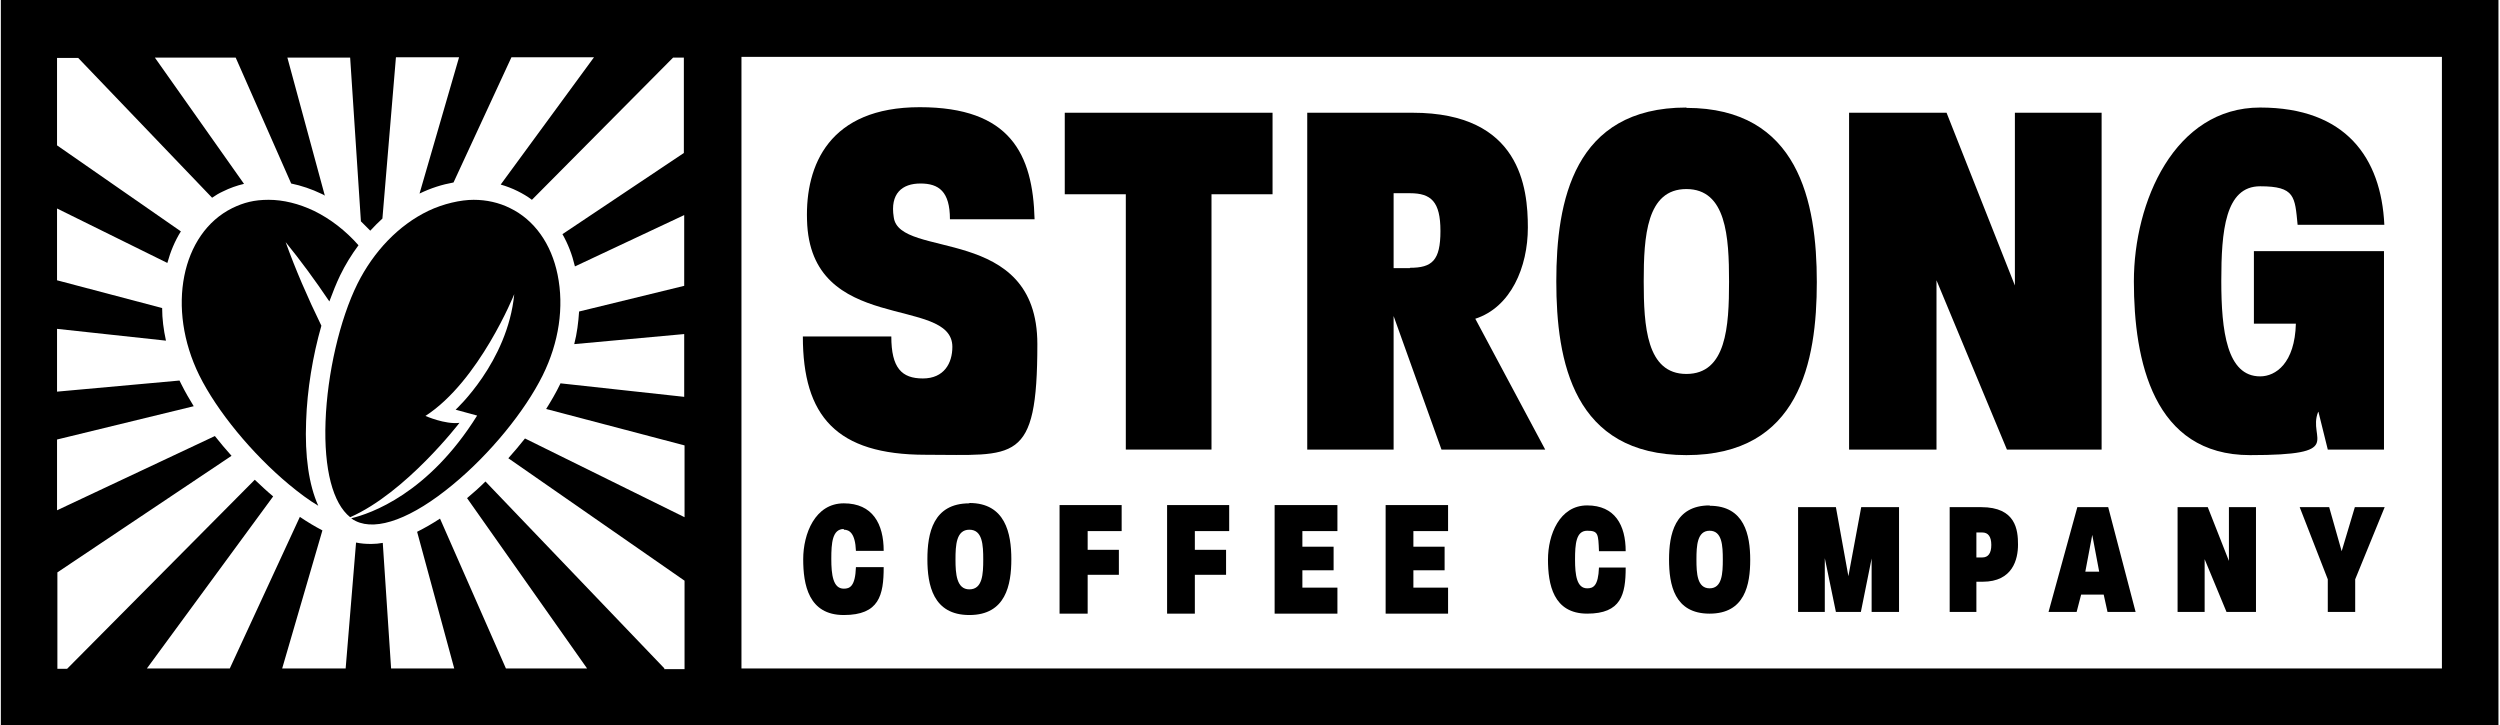
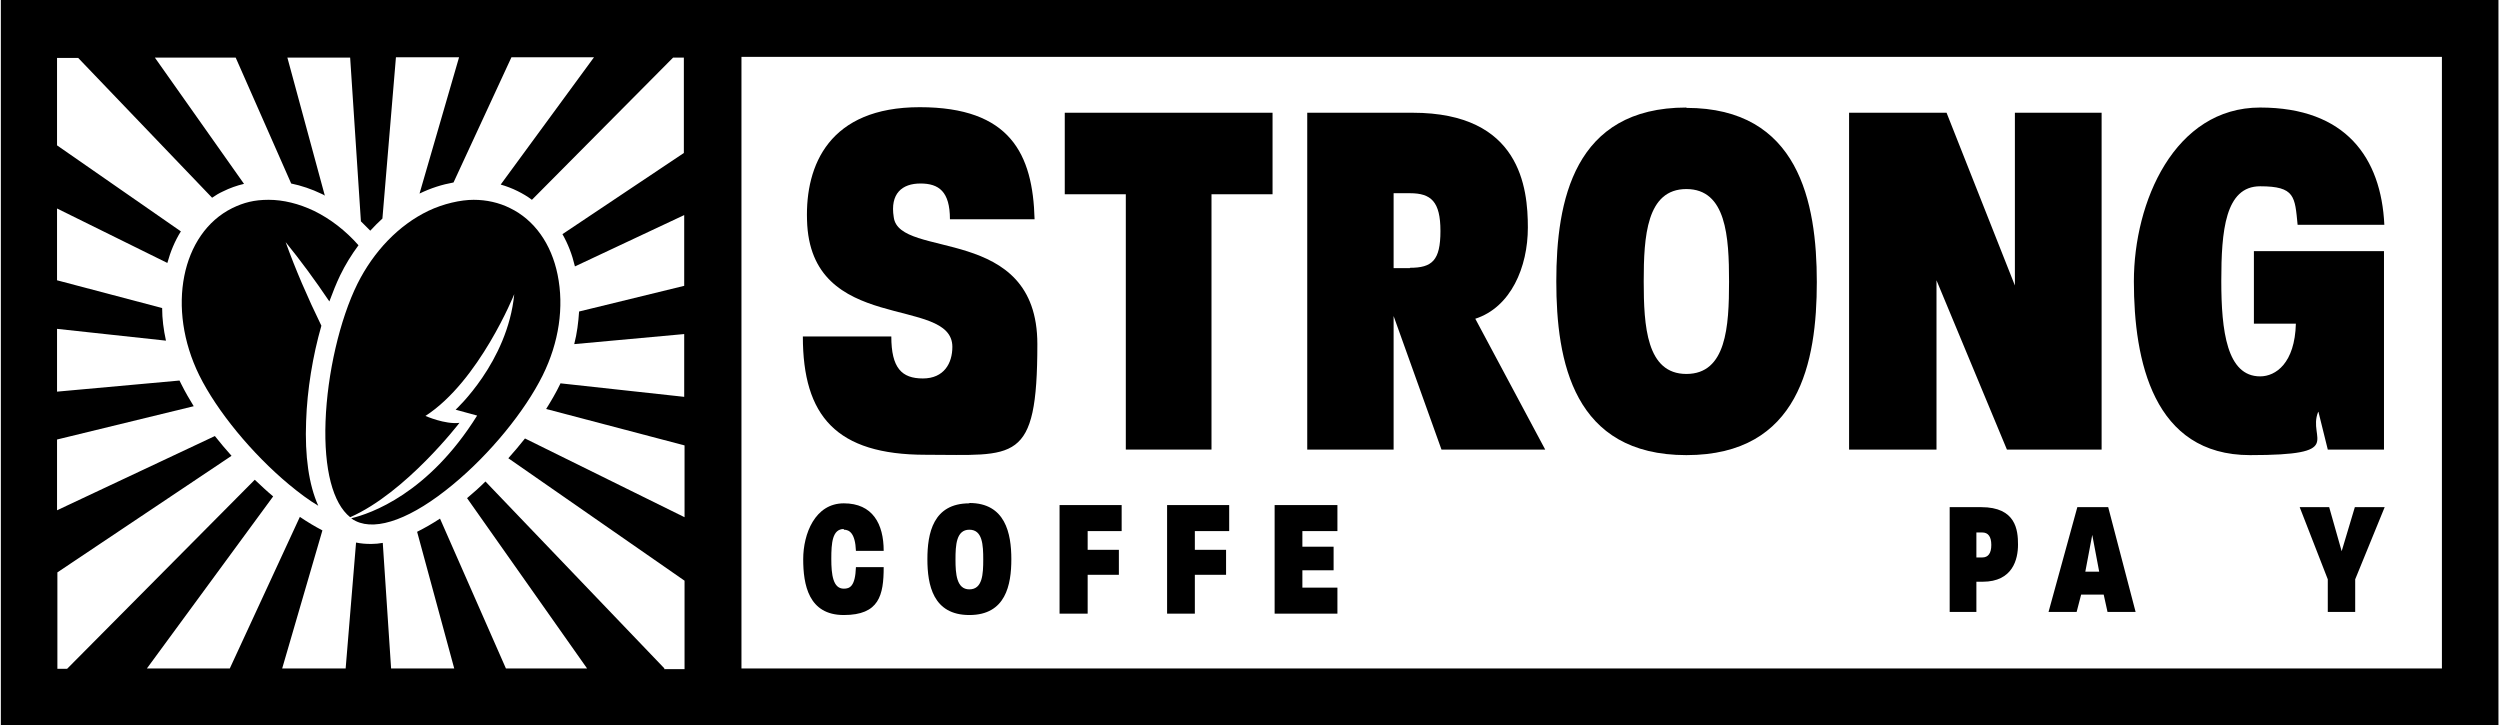
<svg xmlns="http://www.w3.org/2000/svg" id="Layer_1" data-name="Layer 1" width="10in" height="2.9in" version="1.1" viewBox="0 0 720 209">
  <defs>
    <style>
      .cls-1 {
        fill: #000;
        stroke-width: 0px;
      }
    </style>
  </defs>
  <g>
    <g>
      <path class="cls-1" d="M274.2,100c0-15-41.1-3.3-41.9-36.6-.5-15.8,6.4-32.5,32.5-32.5s32.6,13.5,33.1,32.3h-24.4c0-8-3.2-10.3-8.5-10.3s-8.8,2.9-7.7,9.7c1.5,12.3,41.4,1.8,41.4,36.6s-6.4,31.9-32.2,31.9-35.4-11.2-35.4-34.1h25.5c0,9.1,3,12.1,9.1,12.1s8.5-4.4,8.5-9.1Z" />
      <polygon class="cls-1" points="348.9 129.6 348.9 56 366.5 56 366.5 32.5 306.6 32.5 306.6 56 324.2 56 324.2 129.6 348.9 129.6" />
      <path class="cls-1" d="M424.9,91.9c10.3-3.3,15.2-14.9,15.2-26.3s-2.1-33.1-33.2-33.1h-30.4v97.1h24.9v-38.5l13.8,38.5h29.9l-20.2-37.8ZM406.1,77.3h-4.7v-21.6h4.7c6.1,0,8.8,2.4,8.8,10.9s-2.4,10.6-8.8,10.6Z" />
      <path class="cls-1" d="M485.8,31c-32.5,0-37.5,27-37.5,50.1s4.9,50.1,37.5,50.1,37.6-26.9,37.6-49.9-5.2-50.2-37.6-50.2ZM485.8,107.8c-11.5,0-12.3-13.8-12.3-26.7s.8-26.6,12.3-26.6,12.3,13.7,12.3,26.7-.8,26.6-12.3,26.6Z" />
      <polygon class="cls-1" points="557.9 80.8 578.2 129.6 605.5 129.6 605.5 32.5 580.5 32.5 580.5 82.3 560.8 32.5 532.7 32.5 532.7 129.6 557.9 129.6 557.9 80.8" />
      <path class="cls-1" d="M668,118.7l2.7,10.9h16.2v-57.2h-37.5v20.9h12.1c-.3,11.4-5.8,15.2-10.3,15.2-9.6,0-11.2-13.1-11.2-27.5s1.1-27.3,11.2-27.3,10,3,10.8,11.1h25c-.9-19.3-11.1-33.8-35.8-33.8s-36.4,27.2-36.4,50.1,5.6,50.1,33.5,50.1,16.5-4.6,19.6-12.4Z" />
    </g>
    <g>
      <path class="cls-1" d="M242.9,152.7c1.6,0,3.3,1,3.5,6.1h8c0-7.8-3.2-13.7-11.5-13.7s-11.7,8.8-11.7,16.1,1.5,16.1,11.7,16.1,11.5-5.7,11.5-13.8h-8c-.2,5.6-1.8,6.2-3.5,6.2-3.1,0-3.6-4-3.6-8.6s.3-8.6,3.6-8.6Z" />
      <path class="cls-1" d="M279.1,145.1c-10.5,0-12.1,8.7-12.1,16.1s1.6,16.1,12.1,16.1,12.1-8.7,12.1-16.1-1.7-16.2-12.1-16.2ZM279.1,169.9c-3.7,0-4-4.5-4-8.6s.2-8.6,4-8.6,4,4.4,4,8.6-.2,8.6-4,8.6Z" />
      <polygon class="cls-1" points="305.1 176.9 313.2 176.9 313.2 165.7 322.2 165.7 322.2 158.5 313.2 158.5 313.2 153.1 323 153.1 323 145.6 305.1 145.6 305.1 176.9" />
      <polygon class="cls-1" points="336.1 176.9 344.1 176.9 344.1 165.7 353.1 165.7 353.1 158.5 344.1 158.5 344.1 153.1 354 153.1 354 145.6 336.1 145.6 336.1 176.9" />
      <polygon class="cls-1" points="367.1 176.9 385.2 176.9 385.2 169.4 375.1 169.4 375.1 164.4 384.1 164.4 384.1 157.6 375.1 157.6 375.1 153.1 385.2 153.1 385.2 145.6 367.1 145.6 367.1 176.9" />
-       <polygon class="cls-1" points="399.1 176.9 417.1 176.9 417.1 169.4 407.1 169.4 407.1 164.4 416.1 164.4 416.1 157.6 407.1 157.6 407.1 153.1 417.1 153.1 417.1 145.6 399.1 145.6 399.1 176.9" />
-       <path class="cls-1" d="M468.3,163.6h-7.7c-.2,5.4-1.7,6-3.4,6-3,0-3.5-3.8-3.5-8.3s.3-8.3,3.5-8.3,3.2.9,3.4,5.9h7.7c0-7.5-3.1-13.2-11.1-13.2s-11.3,8.5-11.3,15.6,1.5,15.6,11.3,15.6,11.1-5.5,11.1-13.3Z" />
-       <path class="cls-1" d="M492.5,145.7c-10.1,0-11.7,8.4-11.7,15.6s1.5,15.6,11.7,15.6,11.7-8.4,11.7-15.5-1.6-15.6-11.7-15.6ZM492.5,169.6c-3.6,0-3.8-4.3-3.8-8.3s.2-8.3,3.8-8.3,3.8,4.3,3.8,8.3-.2,8.3-3.8,8.3Z" />
-       <polygon class="cls-1" points="518 146.2 518 176.4 525.7 176.4 525.7 160.9 528.9 176.4 536.1 176.4 539.2 161 539.2 176.4 547.1 176.4 547.1 146.2 536.2 146.2 532.5 166.1 528.9 146.2 518 146.2" />
      <path class="cls-1" d="M570.9,146.2h-9.2v30.2h7.7v-8.7h1.8c8.7,0,10.2-6.5,10.2-10.7s-.6-10.8-10.6-10.8ZM571.1,160.7h-1.7v-7.2h1.7c1.7,0,2.6,1.2,2.6,3.6s-.9,3.6-2.6,3.6Z" />
      <path class="cls-1" d="M607.4,146.2h-8.9l-8.3,30.2h8.1l1.3-5h6.5l1.1,5h8.1l-7.9-30.2ZM600.8,164.8l2-10.6,2,10.6h-4Z" />
-       <polygon class="cls-1" points="627.4 146.2 627.4 176.4 635.2 176.4 635.2 161.2 641.5 176.4 650 176.4 650 146.2 642.2 146.2 642.2 161.7 636.1 146.2 627.4 146.2" />
      <polygon class="cls-1" points="662.6 146.2 670.7 167 670.7 176.4 678.6 176.4 678.6 167 687.1 146.2 678.5 146.2 674.7 158.9 671.1 146.2 662.6 146.2" />
    </g>
  </g>
  <g>
    <path class="cls-1" d="M97.7,79.4c1.5-3.1,3.3-6,5.3-8.7-3.7-4.2-8.1-7.6-12.8-9.9-4.4-2.1-8.9-3.2-13.1-3.2s-7.2.8-10.5,2.4c-14.7,7.3-19,28.9-9.5,48.2,5.1,10.3,15.2,22.6,25.9,31.5,2.9,2.4,5.7,4.5,8.4,6.1-2.7-6-3.9-14.3-3.5-24.4.3-9,1.9-18.8,4.4-27.5-4-8.2-7.5-16.3-10.3-24.1,4.3,5.3,8.5,11,12.6,17.1,1-2.7,2-5.2,3.1-7.5Z" />
    <path class="cls-1" d="M160.4,79.2c-1.8-8.9-6.7-15.8-13.7-19.2-3.2-1.6-6.8-2.4-10.5-2.4s-8.7,1.1-13.1,3.2c-8.5,4.1-15.7,11.6-20.4,21-5.1,10.3-8.7,25.9-9.2,39.7-.5,13.8,2.1,23.6,7.1,27.6,16.1-7.1,31.5-27.2,31.5-27.2-4.2.5-9.8-2-9.8-2,15.5-10,25.6-35.1,25.6-35.1-1.9,19.6-16.9,33.3-16.9,33.3l6.2,1.7c-14.1,22.6-30.8,28.3-36.3,29.6.4.3.8.6,1.3.8,6.1,3,16.3-.8,28-10.5,10.7-8.8,20.8-21.2,25.9-31.5,4.7-9.5,6.2-19.7,4.3-29Z" />
    <path class="cls-1" d="M213.4,0H-.1v209h720V0H213.4ZM191.2,192.7l-51.6-53.9c-1.7,1.7-3.5,3.3-5.3,4.8l34.6,49.1h-23.4l-19-43.2c-2.3,1.5-4.4,2.7-6.6,3.8l10.7,39.4h-18.2l-2.4-36.2c-1.1.2-2.2.3-3.2.3s-.1,0-.2,0c0,0-.1,0-.2,0-1.3,0-2.7-.1-4.1-.4l-3,36.3h-18.3l11.6-39.8c-2.1-1.1-4.3-2.4-6.5-3.9l-20.2,43.7h-23.9l36.4-49.6c-1.8-1.5-3.5-3.1-5.3-4.8l-54.1,54.5h-2.8v-27.8l50.2-33.6c-1.7-1.9-3.3-3.8-4.8-5.7l-45.5,21.4v-20.4l39.4-9.6c-1.3-2.1-2.5-4.2-3.5-6.2-.2-.4-.4-.8-.6-1.2l-35.3,3.2v-18.1l31.4,3.4c-.7-3.2-1.1-6.3-1.1-9.4l-30.3-8v-20.7l31.8,15.7c.9-3.3,2.2-6.4,3.9-9.1l-35.7-24.8v-25.2h6.1l38.6,40.3c1-.7,2-1.3,3.1-1.8,2-1,4-1.7,6.1-2.2l-25.7-36.4h23.3l16,36.3c2.9.6,5.9,1.6,8.8,3,.3.1.6.3.9.5l-10.8-39.8h18.1l3.1,47.2c.9.9,1.8,1.8,2.7,2.7,1.1-1.2,2.3-2.4,3.5-3.5l3.9-46.5h18.2l-11.4,39.3c3.3-1.6,6.5-2.6,9.8-3.2l16.7-36.1h23.8l-26.9,36.7c1.7.5,3.3,1.1,4.9,1.9,1.4.7,2.8,1.5,4.1,2.5l40.7-41h3.1v27.5l-35,23.4c1.6,2.8,2.8,5.9,3.6,9.3l31.5-14.8v20.4l-30.3,7.4c-.2,3.1-.6,6.3-1.4,9.4l31.7-2.9v18.1l-35.7-3.9c0,.1,0,.2-.1.3-1.1,2.3-2.5,4.7-4,7.1l39.9,10.5v20.7l-46-22.7c-1.5,1.9-3.1,3.8-4.8,5.7l50.8,35.3v25.5h-5.9ZM703.6,192.7H213.4V16.4h490.2v176.3Z" />
  </g>
</svg>